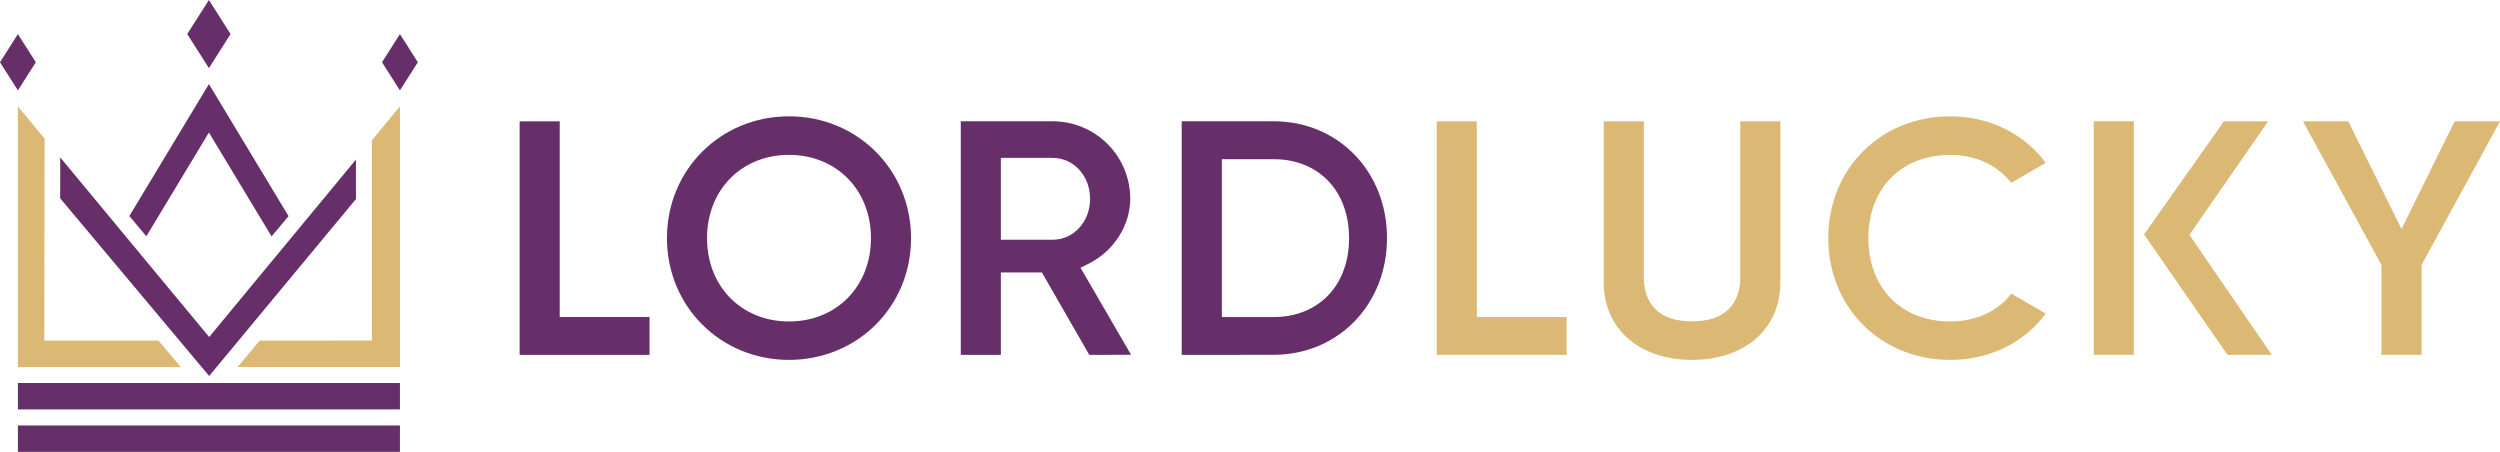
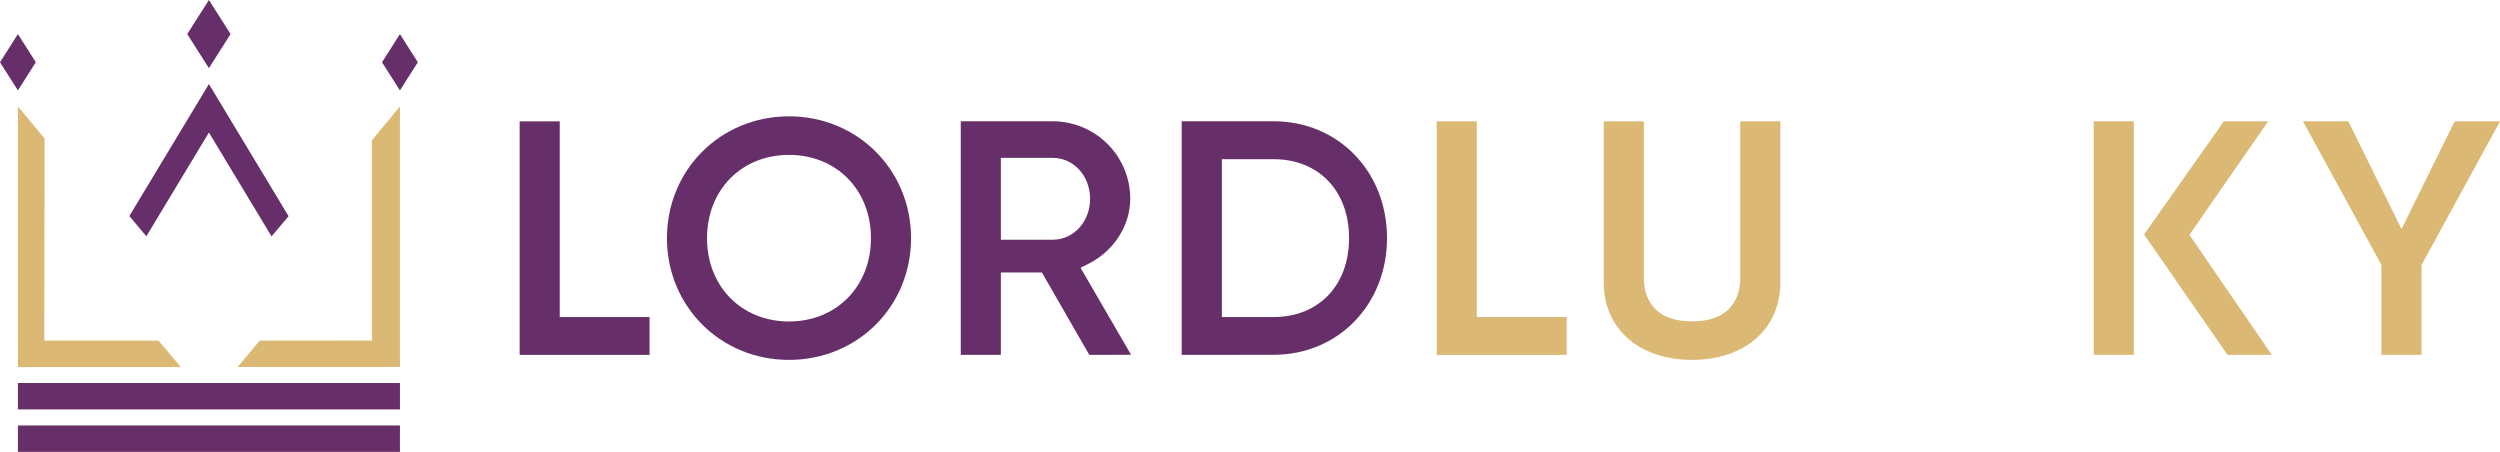
<svg xmlns="http://www.w3.org/2000/svg" width="769" height="139" viewBox="0 0 769 139" fill="none">
  <g clip-path="url(#clip0_2103_256)">
    <path d="M123.021 130.875H5.512V138.992H123.021V130.875Z" fill="#672F6A" />
    <path d="M123.021 117.816H5.512V125.934H123.021V117.816Z" fill="#672F6A" />
    <path d="M159.84 109.161V37.324H172.171V97.52H199.797V109.161H159.84Z" fill="#672F6A" />
    <path d="M242.692 110.705C221.642 110.705 205.152 94.246 205.152 73.243C205.152 52.241 221.642 35.781 242.692 35.781C263.741 35.781 280.237 52.234 280.237 73.275C280.237 94.314 263.741 110.705 242.692 110.705ZM242.692 47.642C228.087 47.642 217.484 58.408 217.484 73.262C217.484 88.116 228.087 98.882 242.692 98.882C257.297 98.882 267.906 88.116 267.906 73.262C267.906 58.408 257.303 47.642 242.692 47.642Z" fill="#672F6A" />
    <path d="M335.068 109.163L320.482 83.805H307.863V109.163H295.531V37.301H323.795C330.125 37.302 336.195 39.812 340.671 44.278C345.146 48.743 347.661 54.8 347.663 61.115C347.663 69.339 342.653 77.194 334.874 81.112L332.369 82.361L347.92 109.132L335.068 109.163ZM307.863 73.738H323.795C330.252 73.738 335.313 68.208 335.313 61.147C335.313 54.085 330.252 48.561 323.795 48.561H307.863V73.738Z" fill="#672F6A" />
    <path d="M363.488 109.163V37.301H391.752C411.643 37.301 426.643 52.742 426.643 73.219C426.643 93.697 411.612 109.138 391.752 109.138L363.488 109.163ZM375.845 97.521H391.752C405.643 97.521 414.975 87.767 414.975 73.244C414.975 58.722 405.643 48.967 391.752 48.967H375.845V97.521Z" fill="#672F6A" />
    <path d="M441.938 109.161V37.324H454.269V97.52H481.888V109.161H441.938Z" fill="#DBB974" />
    <path d="M520.478 110.705C504.233 110.705 493.316 101.144 493.316 86.915V37.324H505.648V85.366C505.648 90.402 507.577 98.838 520.478 98.838C533.38 98.838 535.302 90.402 535.302 85.366V37.324H547.634V86.915C547.634 101.144 536.718 110.705 520.478 110.705Z" fill="#DBB974" />
-     <path d="M599.921 110.705C578.514 110.705 562.375 94.602 562.375 73.243C562.375 51.885 578.514 35.781 599.921 35.781C611.858 35.781 622.63 41.087 629.256 50.097L618.646 56.24C614.482 50.816 607.668 47.648 599.921 47.648C584.84 47.648 574.707 57.94 574.707 73.268C574.707 88.597 584.84 98.889 599.921 98.889C607.762 98.889 614.576 95.764 618.672 90.315L629.268 96.452C622.73 105.406 611.952 110.705 599.921 110.705Z" fill="#DBB974" />
    <path d="M685.191 109.163L659.513 72.12L684.063 37.326H697.685L673.46 72.245L698.818 109.163H685.191ZM644.031 109.163V37.301H656.363V109.163H644.031Z" fill="#DBB974" />
    <path d="M732.533 109.161V81.491L708.402 37.324H722.343L738.702 70.456L755.06 37.324H769.001L744.871 81.491V109.161H732.533Z" fill="#DBB974" />
    <path d="M64.264 25.863L39.789 66.45L45.019 72.68L64.264 40.761L83.535 72.717L88.764 66.493L64.264 25.863Z" fill="#672F6A" />
    <path d="M70.925 10.479L64.261 20.959L57.598 10.479L64.261 0L70.925 10.479Z" fill="#672F6A" />
    <path d="M128.524 19.152L123.019 27.812L117.508 19.152L123.019 10.484L128.524 19.152Z" fill="#672F6A" />
    <path d="M11.016 19.152L5.505 27.812L0 19.152L5.505 10.484L11.016 19.152Z" fill="#672F6A" />
-     <path d="M64.339 103.664L18.527 48.418L18.508 61.003L64.339 115.656L109.488 61.228V49.08L64.339 103.664Z" fill="#672F6A" />
    <path d="M48.767 104.775H13.633L13.721 42.63L5.504 32.719V112.911H55.625L48.767 104.775Z" fill="#DBB974" />
    <path d="M79.891 104.775L114.399 104.75V43.142L123.023 32.719V112.892H73.07L79.891 104.775Z" fill="#DBB974" />
  </g>
  <defs>
    <clipPath id="clip0_2103_256">
      <rect width="769" height="139" fill="white" />
    </clipPath>
  </defs>
</svg>